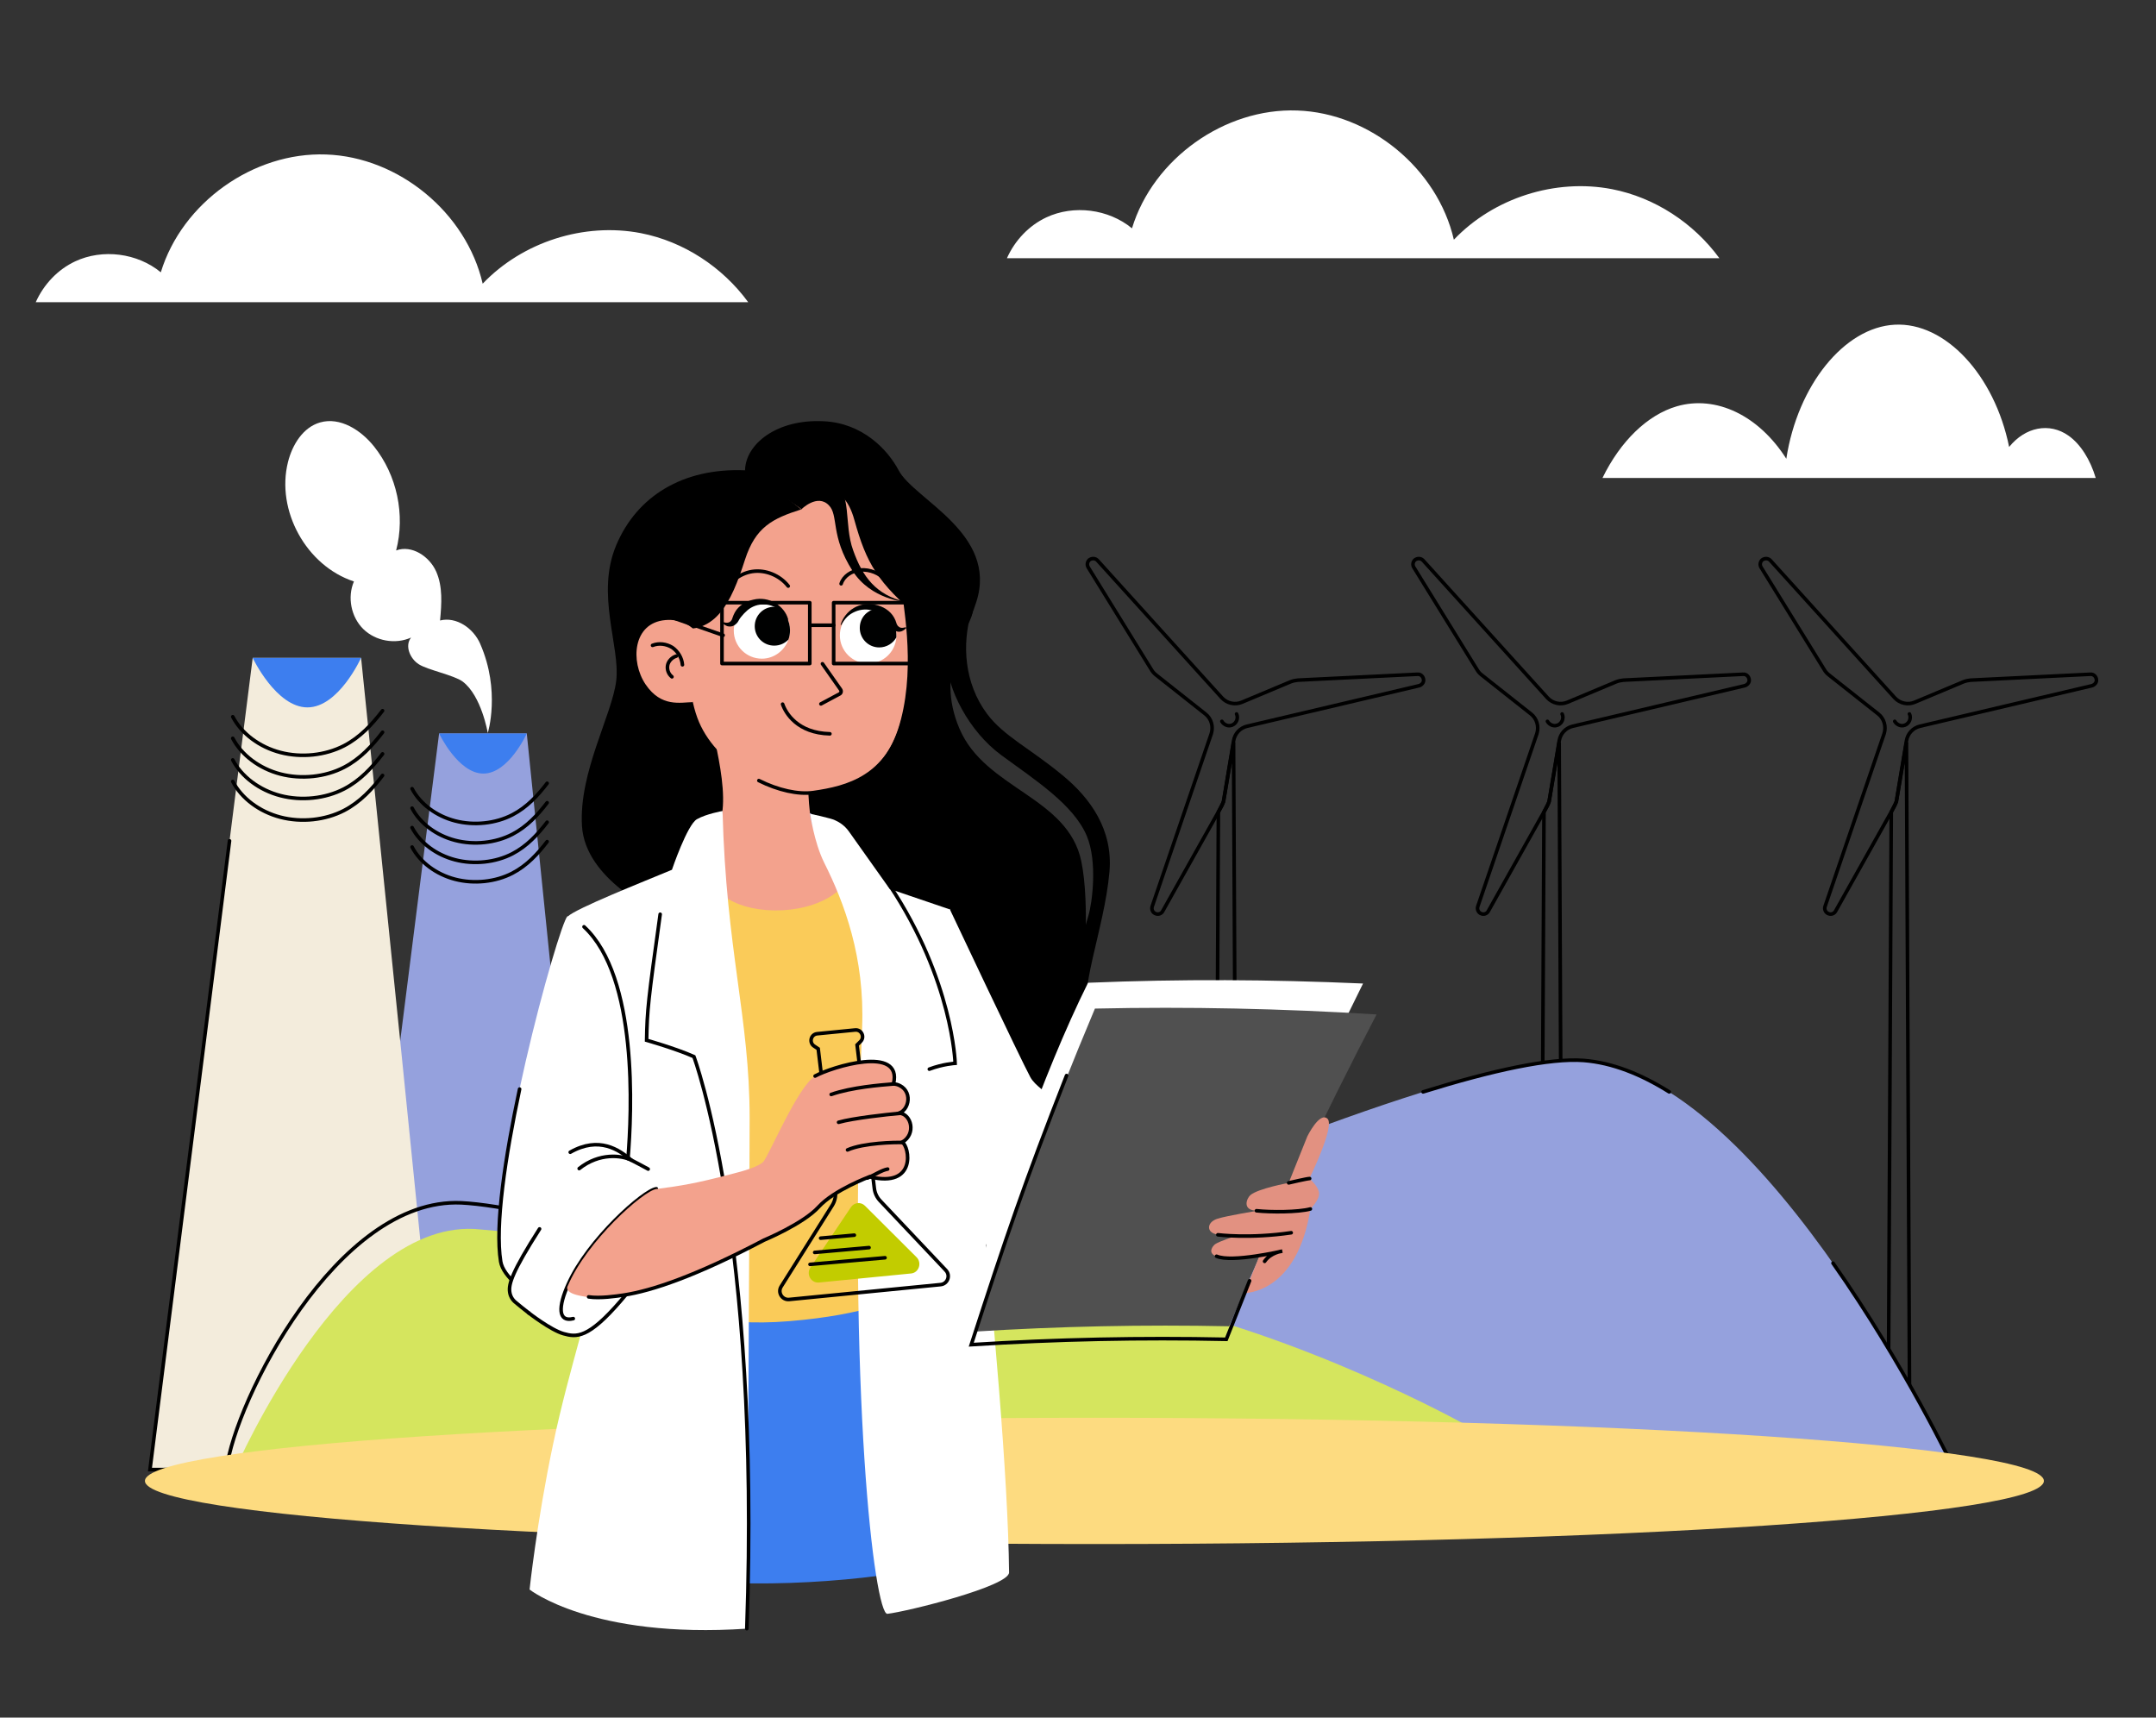
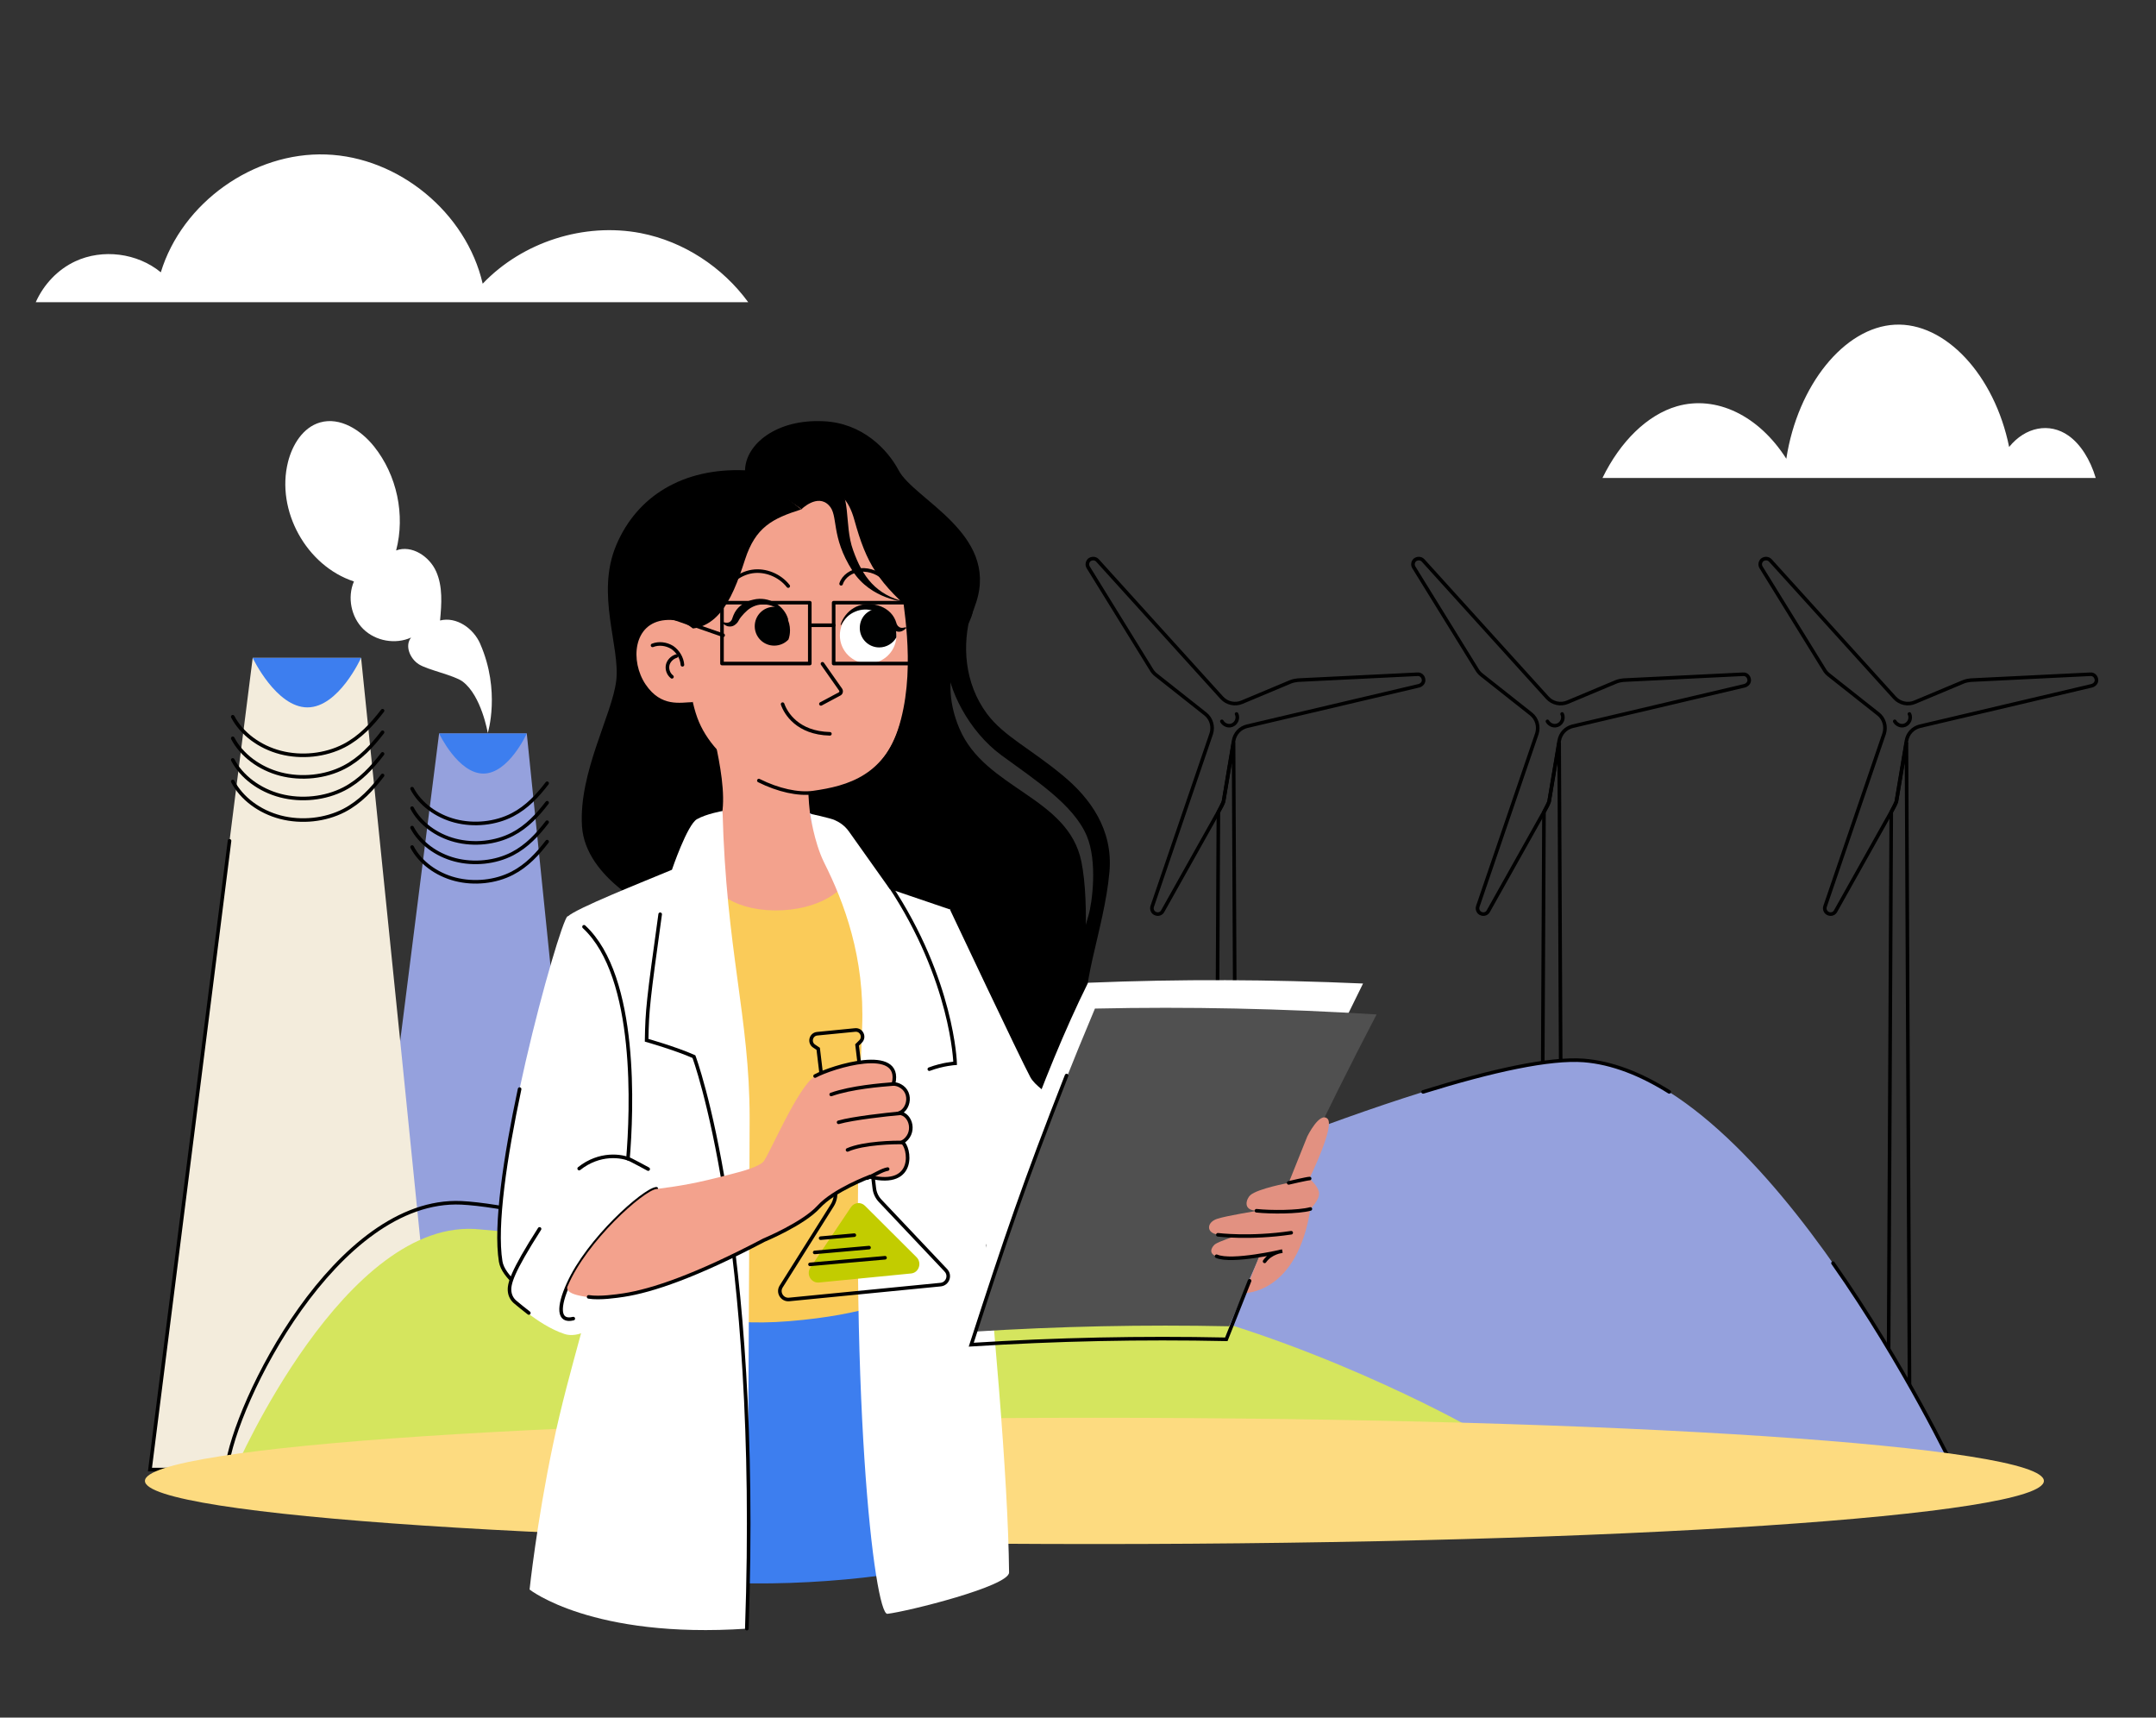
<svg xmlns="http://www.w3.org/2000/svg" width="236" height="188" viewBox="0 0 236 188" fill="none">
  <rect x="0" y="0" width="236" height="188" fill="#333333" stroke="none" />
  <g clip-path="url(#a)">
-     <path d="M188.21 28.262H110.221C111.082 26.332 112.61 24.698 114.529 23.797C117.536 22.387 121.344 22.877 123.909 24.991C126.231 17.374 134.045 11.809 141.996 12.095C149.958 12.369 157.352 18.47 159.143 26.236C163.501 21.662 170.246 19.508 176.446 20.703C181.138 21.615 185.396 24.415 188.207 28.262H188.21Z" fill="white" />
    <path d="M81.903 33.076H3.914C4.776 31.146 6.303 29.512 8.222 28.611C11.23 27.201 15.037 27.691 17.603 29.806C19.925 22.188 27.739 16.624 35.689 16.909C43.651 17.183 51.045 23.285 52.836 31.051C57.195 26.477 63.94 24.323 70.139 25.517C74.831 26.429 79.089 29.23 81.9 33.076H81.903Z" fill="white" />
    <path d="M175.408 52.315H229.402C228.805 50.312 227.747 48.617 226.418 47.682C224.337 46.218 221.699 46.726 219.924 48.922C218.317 41.017 212.907 35.245 207.403 35.54C201.891 35.825 196.772 42.156 195.533 50.213C192.515 45.468 187.845 43.231 183.552 44.471C180.305 45.417 177.357 48.322 175.411 52.315H175.408Z" fill="white" />
    <path d="M64.891 152.058C64.891 150.805 57.662 80.285 57.662 80.285H48.064L38.969 152.156L64.889 152.058H64.891Z" fill="#95A1DD" />
    <path d="M57.663 80.285H48.065C48.065 80.285 50.143 84.672 52.913 84.672C55.682 84.672 57.663 80.285 57.663 80.285Z" fill="#3D7EEF" />
    <path d="M59.89 92.12C58.869 93.449 57.691 94.744 56.085 95.575C54.239 96.532 51.889 96.778 49.816 96.238C47.743 95.698 45.977 94.378 45.107 92.713" stroke="black" stroke-width="0.392" stroke-miterlimit="10" stroke-linecap="round" />
    <path d="M59.89 89.992C58.869 91.321 57.691 92.616 56.085 93.447C54.239 94.404 51.889 94.65 49.816 94.11C47.743 93.57 45.977 92.25 45.107 90.585" stroke="black" stroke-width="0.392" stroke-miterlimit="10" stroke-linecap="round" />
    <path d="M59.89 87.862C58.869 89.191 57.691 90.487 56.085 91.317C54.239 92.274 51.889 92.52 49.816 91.98C47.743 91.441 45.977 90.12 45.107 88.455" stroke="black" stroke-width="0.392" stroke-miterlimit="10" stroke-linecap="round" />
    <path d="M59.89 85.733C58.869 87.062 57.691 88.358 56.085 89.189C54.239 90.145 51.889 90.391 49.816 89.852C47.743 89.312 45.977 87.991 45.107 86.326" stroke="black" stroke-width="0.392" stroke-miterlimit="10" stroke-linecap="round" />
    <path d="M48.463 160.734C48.463 159.187 39.527 72.008 39.527 72.008H27.66L16.416 160.857L48.46 160.734H48.463Z" fill="#F3ECDC" />
    <path d="M25.125 92.033L16.416 160.855L48.46 160.732" stroke="black" stroke-width="0.392" stroke-miterlimit="10" stroke-linecap="round" />
    <path d="M39.526 72.006H27.658C27.658 72.006 30.226 77.428 33.651 77.428C37.075 77.428 39.523 72.006 39.523 72.006H39.526Z" fill="#3D7EEF" />
    <path d="M41.876 84.877C40.743 86.351 39.437 87.789 37.655 88.713C35.604 89.773 32.999 90.047 30.7 89.448C28.4 88.85 26.442 87.384 25.477 85.537" stroke="black" stroke-width="0.392" stroke-miterlimit="10" stroke-linecap="round" />
    <path d="M41.876 82.517C40.743 83.991 39.437 85.429 37.655 86.352C35.604 87.412 32.999 87.687 30.7 87.088C28.4 86.489 26.442 85.023 25.477 83.177" stroke="black" stroke-width="0.392" stroke-miterlimit="10" stroke-linecap="round" />
    <path d="M41.876 80.152C40.743 81.627 39.437 83.065 37.655 83.988C35.604 85.048 32.999 85.322 30.7 84.724C28.4 84.125 26.442 82.659 25.477 80.813" stroke="black" stroke-width="0.392" stroke-miterlimit="10" stroke-linecap="round" />
    <path d="M41.876 77.791C40.743 79.265 39.437 80.703 37.655 81.626C35.604 82.687 32.999 82.961 30.7 82.362C28.4 81.764 26.442 80.298 25.477 78.451" stroke="black" stroke-width="0.392" stroke-miterlimit="10" stroke-linecap="round" />
    <path d="M52.566 70.469C51.824 68.774 49.967 67.468 48.17 67.915C48.338 66.108 48.481 64.206 47.74 62.547C46.998 60.888 45.062 59.615 43.361 60.25C44.377 56.358 43.454 52.011 40.944 48.869C39.515 47.079 37.226 45.602 35.024 46.242C33.158 46.785 31.997 48.684 31.525 50.567C30.19 55.88 33.536 61.94 38.742 63.643C38.001 65.372 38.426 67.535 39.769 68.855C41.112 70.173 43.283 70.559 44.998 69.784C44.279 70.679 44.88 72.098 45.851 72.713C46.822 73.329 49.718 73.911 50.638 74.596C52.703 76.138 53.394 80.23 53.394 80.23C53.394 80.23 54.823 75.631 52.563 70.469H52.566Z" fill="white" />
    <path d="M134.603 155.296H133.797C133.369 155.296 133.045 154.893 133.045 154.409L133.367 88.88L133.929 87.753L135.028 81.26L135.378 154.434C135.35 154.89 135.028 155.293 134.6 155.293L134.603 155.296Z" stroke="black" stroke-width="0.392" stroke-miterlimit="10" stroke-linecap="round" />
    <path d="M155.159 73.801L142.063 74.445C141.795 74.473 141.526 74.526 141.258 74.632L135.945 76.859C135.192 77.181 134.308 76.993 133.743 76.375L120.138 61.349C119.898 61.081 119.495 61.081 119.226 61.296C119.011 61.511 118.958 61.833 119.12 62.102L126.016 73.264C126.151 73.505 126.338 73.72 126.553 73.883L131.947 78.149C132.591 78.658 132.834 79.517 132.591 80.295L126.123 99.212C126.016 99.534 126.176 99.909 126.525 100.018C126.822 100.124 127.144 99.99 127.278 99.721L133.69 88.29C133.824 88.05 133.931 87.781 133.959 87.513L135.033 81.073C135.167 80.295 135.73 79.676 136.51 79.489L155.321 75.06C155.618 74.979 155.858 74.711 155.83 74.417C155.803 74.042 155.509 73.773 155.159 73.799V73.801Z" stroke="black" stroke-width="0.392" stroke-miterlimit="10" stroke-linecap="round" />
    <path d="M135.357 78.148C135.41 78.255 135.438 78.364 135.438 78.47C135.466 79.142 134.82 79.623 134.204 79.357C134.017 79.276 133.854 79.142 133.748 78.954" stroke="black" stroke-width="0.392" stroke-miterlimit="10" stroke-linecap="round" />
    <path d="M170.244 155.296H169.438C169.01 155.296 168.686 154.893 168.686 154.409L169.007 88.88L169.57 87.753L170.669 81.26L171.019 154.434C170.991 154.89 170.669 155.293 170.241 155.293L170.244 155.296Z" stroke="black" stroke-width="0.392" stroke-miterlimit="10" stroke-linecap="round" />
    <path d="M190.8 73.801L177.704 74.445C177.435 74.473 177.167 74.526 176.898 74.632L171.586 76.859C170.833 77.181 169.949 76.993 169.384 76.375L155.779 61.349C155.538 61.081 155.136 61.081 154.867 61.296C154.652 61.511 154.598 61.833 154.761 62.102L161.657 73.264C161.791 73.505 161.979 73.72 162.194 73.883L167.588 78.149C168.231 78.658 168.475 79.517 168.231 80.295L161.763 99.212C161.657 99.534 161.816 99.909 162.166 100.018C162.463 100.124 162.784 99.99 162.919 99.721L169.331 88.29C169.465 88.05 169.571 87.781 169.599 87.513L170.674 81.073C170.808 80.295 171.37 79.676 172.151 79.489L190.962 75.06C191.258 74.979 191.499 74.711 191.471 74.417C191.443 74.042 191.149 73.773 190.8 73.799V73.801Z" stroke="black" stroke-width="0.392" stroke-miterlimit="10" stroke-linecap="round" />
    <path d="M170.993 78.148C171.047 78.255 171.075 78.364 171.075 78.47C171.103 79.142 170.456 79.623 169.841 79.357C169.653 79.276 169.491 79.142 169.385 78.954" stroke="black" stroke-width="0.392" stroke-miterlimit="10" stroke-linecap="round" />
    <path d="M208.257 155.296H207.452C207.024 155.296 206.699 154.893 206.699 154.409L207.021 88.88L207.583 87.753L208.683 81.26L209.032 154.434C209.004 154.89 208.683 155.293 208.255 155.293L208.257 155.296Z" stroke="black" stroke-width="0.392" stroke-miterlimit="10" stroke-linecap="round" />
    <path d="M228.811 73.801L215.716 74.445C215.447 74.473 215.179 74.526 214.91 74.632L209.597 76.859C208.845 77.181 207.961 76.993 207.396 76.375L193.791 61.349C193.55 61.081 193.147 61.081 192.879 61.296C192.663 61.511 192.61 61.833 192.772 62.102L199.669 73.264C199.803 73.505 199.99 73.72 200.206 73.883L205.6 78.149C206.243 78.658 206.486 79.517 206.243 80.295L199.775 99.212C199.669 99.534 199.828 99.909 200.178 100.018C200.474 100.124 200.796 99.99 200.93 99.721L207.342 88.29C207.477 88.05 207.583 87.781 207.611 87.513L208.685 81.073C208.82 80.295 209.382 79.676 210.162 79.489L228.974 75.06C229.27 74.979 229.511 74.711 229.483 74.417C229.455 74.042 229.161 73.773 228.811 73.799V73.801Z" stroke="black" stroke-width="0.392" stroke-miterlimit="10" stroke-linecap="round" />
    <path d="M209.011 78.148C209.064 78.255 209.092 78.364 209.092 78.47C209.12 79.142 208.474 79.623 207.858 79.357C207.671 79.276 207.509 79.142 207.402 78.954" stroke="black" stroke-width="0.392" stroke-miterlimit="10" stroke-linecap="round" />
    <path d="M213.882 160.751C213.882 160.751 193.46 117.668 173.373 116.073C153.286 114.506 60.293 160.751 60.293 160.751H213.882Z" fill="#95A1DD" />
    <path d="M182.715 119.514C179.637 117.583 176.504 116.324 173.37 116.073C169.65 115.793 163.439 117.136 155.773 119.514" stroke="black" stroke-width="0.392" stroke-miterlimit="10" stroke-linecap="round" />
    <path d="M213.875 160.751C213.875 160.751 208.532 149.476 200.643 138.258" stroke="black" stroke-width="0.392" stroke-miterlimit="10" stroke-linecap="round" />
    <path d="M160.249 155.856C160.249 155.856 142.652 146.064 124.328 142.287C96.016 136.412 61.493 135.517 52.541 134.566C37.825 132.999 25.768 160.78 25.768 160.78L160.249 155.856Z" fill="#D5E55E" />
    <path d="M70.781 136.943C63.423 133.558 54.471 131.852 50.499 131.656C36.846 131.04 25.684 153.533 24.816 160.723" stroke="black" stroke-width="0.392" stroke-miterlimit="10" stroke-linecap="round" />
    <path d="M119.797 169.004C177.196 169.004 223.728 165.91 223.728 162.094C223.728 158.278 177.196 155.184 119.797 155.184C62.398 155.184 15.865 158.278 15.865 162.094C15.865 165.91 62.398 169.004 119.797 169.004Z" fill="#FDDB80" />
    <path d="M62.109 100.295C61.158 101.19 53.325 129.11 54.807 138.091C55.087 139.769 57.521 141.476 59.479 142.903L68.6 128.439C68.6 128.439 69.914 117.109 67.816 108.352C66.753 104.044 63.676 100.603 62.109 100.295Z" fill="white" />
    <path d="M56.878 119.206C55.311 126.564 54.164 134.145 54.807 138.09C55.087 139.769 57.521 141.475 59.479 142.902" stroke="black" stroke-width="0.392" stroke-miterlimit="10" stroke-linecap="round" />
    <path d="M103.262 137.084C106.955 148.61 109.753 152.974 109.165 168.697C106.536 172.921 67.285 177.034 61.074 167.522C61.074 167.522 62.249 155.408 68.152 140.469L103.262 137.084Z" fill="#3D7EEF" />
    <path d="M81.554 51.476C74.756 51.197 69.72 54.302 67.454 59.673C65.188 65.045 67.901 70.752 67.454 74.501C67.006 78.25 63.341 84.544 63.705 90.419C64.069 96.294 71.846 99.763 71.846 99.763C71.846 99.763 110.761 126.676 113.643 126.593C116.496 126.509 120.217 103.484 118.37 94.308C116.916 87.202 107.851 86.391 105.026 79.76C102.312 73.41 106.005 69.046 106.453 67.115C106.9 65.213 96.381 51.812 92.94 50.301C86.422 47.42 81.554 51.476 81.554 51.476Z" fill="black" />
    <path d="M106.31 67.059C105.303 70.5 105.527 74.752 108.045 78.137C109.863 80.571 112.717 81.886 116.298 84.851C119.375 87.369 121.837 90.838 121.446 95.398C120.886 101.833 117.809 108.883 119.291 111.653C118.032 110.785 116.997 107.176 119.152 100.182C119.543 98.868 120.159 94.335 118.956 91.482C117.501 88.069 113.36 85.411 109.584 82.641C106.059 80.04 103.681 75.424 103.569 72.066C103.485 69.353 105.639 69.437 106.31 67.059Z" fill="black" />
    <path d="M94.225 97.86C93.189 94.979 89.776 89.384 88.629 88.992C87.51 88.6 79.621 88.768 79.621 88.768L77.355 90.838L75.397 97.832L86.083 103.036L94.225 97.86Z" fill="#95A1DD" />
    <path d="M98.618 63.646C98.758 65.856 100.241 72.458 98.618 78.753C96.996 85.076 92.772 86.223 89.023 86.754C85.246 87.286 78.671 84.069 76.517 79.033C74.363 73.997 75.51 63.646 75.51 63.646L80.826 53.91L90.31 49.546L97.639 59.757L98.618 63.646Z" fill="#F3A28D" />
    <path d="M91.794 94.588C90.087 93.161 88.912 91.203 88.66 88.992C88.325 86.223 88.549 83.621 88.073 82.194C87.401 80.18 77.834 78.977 78.253 81.047C78.841 83.733 79.4 86.838 79.037 89.076C78.701 91.203 78.253 93.469 76.882 95.119C76.491 95.567 76.295 96.07 76.295 96.602C76.295 98.812 80.016 100.603 84.604 100.603C89.192 100.603 92.913 98.812 92.913 96.602C92.913 95.875 92.493 95.175 91.794 94.588Z" fill="#F3A28D" />
    <path d="M92.913 95.65C92.773 97.329 89.667 99.679 84.828 99.651C79.988 99.595 77.302 97.273 76.994 94.308C76.994 94.308 65.58 98.98 63.426 101.022L74.001 143.322C74.001 143.322 78.337 145.28 86.394 144.609C94.983 143.909 98.48 142.007 98.48 142.007L100.718 99.567L92.913 95.65Z" fill="#FACB59" />
    <path d="M73.552 95.202C70.194 96.601 63.06 99.427 62.137 100.322C62.137 100.322 68.796 122.675 66.921 131.963C64.571 143.797 62.417 149.168 60.515 158.204C58.752 166.597 57.969 173.983 57.969 173.983C57.969 173.983 64.795 179.41 81.776 178.263C81.776 178.263 82.056 133.39 82.056 122.367C82.056 111.344 79.482 104.043 79.091 88.768C79.091 88.768 77.328 89.075 76.293 89.663C75.23 90.25 73.552 95.202 73.552 95.202Z" fill="white" />
    <path d="M73.834 129.754C72.323 128.663 70.448 127.627 69.106 126.956C68.07 126.424 66.811 126.508 65.86 127.18C64.21 128.327 61.552 130.593 59.034 134.51C55.005 140.804 55.705 141.084 55.929 142.119C55.929 142.119 58.754 145.001 61.776 146.008C63.734 146.651 66.588 144.721 69.721 139.825C72.435 135.657 73.834 129.754 73.834 129.754Z" fill="white" />
    <path d="M90.027 72.654L92.013 75.48C92.125 75.648 92.07 75.872 91.902 75.956L89.859 77.047" stroke="black" stroke-width="0.392" stroke-miterlimit="10" stroke-linecap="round" />
    <path d="M85.666 77.074C86.002 78.053 87.289 80.236 90.842 80.32" stroke="black" stroke-width="0.392" stroke-miterlimit="10" stroke-linecap="round" />
-     <path d="M86.475 68.99C86.475 69.353 86.419 69.689 86.307 69.997C85.888 71.2 84.741 72.095 83.398 72.095C81.691 72.095 80.32 70.724 80.32 69.018C80.32 67.311 81.691 65.94 83.398 65.94C84.069 65.94 84.685 66.164 85.188 66.528C85.944 67.031 86.475 67.955 86.475 68.99Z" fill="white" />
    <path d="M98.116 69.52V69.772C98.004 71.367 96.662 72.626 95.039 72.626C93.332 72.626 91.934 71.255 91.934 69.548C91.934 67.841 93.304 66.471 95.039 66.471C95.431 66.471 95.794 66.527 96.13 66.666C97.277 67.058 98.116 68.177 98.116 69.52Z" fill="white" />
    <path d="M86.476 68.99C86.476 69.353 86.42 69.689 86.308 69.997C85.916 70.417 85.357 70.668 84.741 70.668C83.566 70.668 82.615 69.717 82.615 68.542C82.615 67.367 83.566 66.416 84.741 66.416C84.881 66.416 85.049 66.444 85.189 66.472C85.944 67.031 86.476 67.955 86.476 68.99Z" fill="#000101" />
    <path d="M98.114 69.521V69.773C97.75 70.416 97.051 70.864 96.24 70.864C95.064 70.864 94.113 69.912 94.113 68.737C94.113 67.562 94.981 66.695 96.1 66.611C97.275 67.059 98.114 68.178 98.114 69.521Z" fill="#000101" />
    <path d="M92.07 63.898C92.322 63.086 93.189 62.471 94.197 62.387C95.204 62.303 96.323 62.751 96.882 63.478" stroke="black" stroke-width="0.392" stroke-miterlimit="10" stroke-linecap="round" />
    <path d="M79.035 65.296C79.567 63.87 80.882 62.779 82.336 62.555C83.791 62.331 85.358 62.974 86.281 64.15" stroke="black" stroke-width="0.392" stroke-miterlimit="10" stroke-linecap="round" />
    <path d="M81.553 51.476C81.609 48.623 84.994 45.853 90.141 46.105C94.422 46.301 97.163 49.21 98.366 51.476C100.045 54.666 109.277 58.386 106.871 65.884C105.249 71.032 103.486 69.996 100.716 67.674C96.072 63.786 94.841 61.66 93.526 56.932C92.24 52.204 88.966 53.463 87.736 55.729L81.553 51.476Z" fill="black" />
    <path d="M87.708 55.756C87.372 54.189 88.911 51.588 91.121 52.679C93.331 53.798 92.324 57.323 93.387 60.232C94.422 63.142 95.877 65.1 99.094 65.883C99.094 65.883 95.346 65.632 93.331 62.498C90.869 58.666 91.821 56.4 90.73 55.308C89.471 53.993 87.708 55.756 87.708 55.756Z" fill="black" />
    <path d="M103.937 99.455C103.937 99.455 111.714 115.933 112.777 117.891C113.84 119.85 117.897 120.549 116.442 125.473L113.448 135.74L101.754 125.221C101.754 125.221 101.698 111.429 102.817 106.057C103.992 100.658 103.937 99.455 103.937 99.455Z" fill="white" />
    <path d="M109.557 139.405C112.606 141.196 116.047 140.412 117.446 138.622C118.845 136.831 118.733 134.313 119.544 132.803C120.356 131.292 118.034 129.446 118.034 129.446C118.034 129.446 118.761 127.515 117.978 126.592C117.222 125.641 107.319 121.025 102.898 126.284L109.557 139.405Z" fill="white" />
    <path d="M87.709 55.756C84.52 56.763 82.701 57.714 81.555 61.239C80.044 65.939 78.281 69.94 73.302 68.569C73.302 68.569 70.252 68.234 69.805 70.08C69.805 70.08 67.203 66.247 70.924 62.275C74.672 58.33 79.568 52.371 83.205 52.203L87.709 55.756Z" fill="black" />
    <path d="M75.849 76.851C74.478 76.879 72.38 77.439 70.673 74.921C68.967 72.403 69.275 68.178 72.828 67.871C76.38 67.563 77.528 71.284 77.528 71.284L75.849 76.851Z" fill="#F3A28D" />
    <path d="M71.428 70.64C72.127 70.36 72.938 70.472 73.582 70.864C74.197 71.283 74.645 72.011 74.701 72.766" stroke="black" stroke-width="0.392" stroke-miterlimit="10" stroke-linecap="round" />
    <path d="M73.553 74.082C73.162 73.774 72.994 73.27 73.078 72.823C73.162 72.375 73.553 71.955 74.029 71.815" stroke="black" stroke-width="0.392" stroke-miterlimit="10" stroke-linecap="round" />
    <path d="M92.018 68.374C92.241 67.646 92.745 66.975 93.444 66.555C94.144 66.136 95.011 65.996 95.822 66.192C96.634 66.359 97.445 66.835 97.865 67.59C97.977 67.786 98.06 67.982 98.116 68.178C98.144 68.318 98.228 68.43 98.284 68.514C98.368 68.598 98.48 68.681 98.62 68.71C98.76 68.737 98.956 68.71 99.151 68.653L99.207 68.737C99.068 68.877 98.9 69.017 98.676 69.101C98.452 69.185 98.172 69.157 97.948 69.017C97.725 68.905 97.557 68.71 97.445 68.486C97.361 68.318 97.277 68.206 97.165 68.066C96.969 67.814 96.746 67.562 96.494 67.367C96.242 67.143 95.962 66.975 95.626 66.863C94.983 66.639 94.256 66.667 93.612 66.947C93.276 67.087 92.969 67.283 92.717 67.534C92.465 67.786 92.241 68.094 92.073 68.43L92.018 68.374Z" fill="#000101" />
    <path d="M86.226 67.87C86.058 67.534 85.834 67.227 85.582 66.975C85.331 66.723 85.023 66.527 84.687 66.387C84.044 66.108 83.316 66.08 82.673 66.303C82.365 66.415 82.057 66.583 81.805 66.807C81.554 67.031 81.33 67.255 81.134 67.506C81.022 67.646 80.938 67.758 80.854 67.926C80.742 68.15 80.575 68.318 80.351 68.458C80.127 68.597 79.847 68.597 79.623 68.542C79.4 68.458 79.232 68.346 79.092 68.178L79.148 68.094C79.344 68.15 79.511 68.178 79.679 68.15C79.819 68.122 79.931 68.066 80.015 67.954C80.099 67.87 80.155 67.73 80.183 67.618C80.239 67.451 80.323 67.227 80.435 67.031C80.854 66.275 81.666 65.8 82.477 65.632C83.288 65.436 84.156 65.576 84.855 65.996C85.554 66.415 86.086 67.059 86.282 67.814L86.226 67.87Z" fill="#000101" />
    <path d="M98.873 78.753C97.25 85.076 92.774 86.223 89.025 86.754C87.375 86.978 85.193 86.502 83.066 85.439" stroke="black" stroke-width="0.392" stroke-miterlimit="10" stroke-linecap="round" />
    <path d="M72.264 100.07C70.949 109.526 70.837 110.561 70.781 113.863C70.781 113.863 73.943 114.758 75.957 115.653C75.957 115.653 83.259 135.097 81.748 178.264" stroke="black" stroke-width="0.392" stroke-miterlimit="10" stroke-linecap="round" />
    <path d="M70.952 127.963C70.281 127.6 69.665 127.264 69.106 126.984C68.07 126.453 65.609 126.145 63.398 127.907" stroke="black" stroke-width="0.392" stroke-miterlimit="10" stroke-linecap="round" />
    <path d="M68.74 126.817C69.159 121.725 69.859 106.926 63.928 101.442" stroke="black" stroke-width="0.392" stroke-miterlimit="10" stroke-linecap="round" />
-     <path d="M62.418 126.117C65.579 124.326 67.761 125.837 69.104 126.984" stroke="black" stroke-width="0.392" stroke-miterlimit="10" stroke-linecap="round" />
    <path d="M88.689 89.076C89.473 89.244 90.228 89.412 90.816 89.58C91.683 89.804 92.438 90.307 92.942 91.034L97.39 97.301L103.964 99.539C103.964 99.539 110.259 151.547 110.455 172.11C110.483 173.62 99.32 176.39 97.138 176.642C95.74 176.782 92.746 152.638 94.369 112.464C94.676 104.799 92.41 98.784 90.2 94.392C89.081 92.098 88.689 89.076 88.689 89.076Z" fill="white" />
    <path d="M97.389 96.91C104.299 107.317 104.551 116.382 104.551 116.382C104.551 116.382 103.208 116.466 101.725 117.025" stroke="black" stroke-width="0.392" stroke-miterlimit="10" stroke-linecap="round" />
-     <path d="M57.885 143.714C57.885 143.714 60.291 145.588 61.69 145.98C63.088 146.372 64.375 146.539 67.956 142.371C71.565 138.203 71.621 137.279 71.621 137.279" stroke="black" stroke-width="0.392" stroke-miterlimit="10" stroke-linecap="round" />
    <path d="M105.811 143.21C115.099 142.455 124.387 142.091 133.703 142.091C138.375 130.509 143.55 119.011 149.202 107.652C138.934 107.205 129.366 107.149 119.099 107.569C113.98 117.892 109.503 131.292 105.811 143.21Z" fill="white" />
    <path d="M106.621 145.756C115.909 145.168 125.225 144.973 134.541 145.168C139.437 133.67 144.809 122.284 150.684 111.037C140.416 110.394 130.121 110.17 119.854 110.394C114.93 122.088 110.538 133.894 106.621 145.756Z" fill="#505050" />
    <path d="M136.22 141.532C136.22 141.532 141.983 141.644 143.438 132.327C143.438 132.327 144.389 131.404 144.389 130.649C144.389 129.894 143.326 128.998 143.326 128.998C143.326 128.998 146.151 123.263 145.312 122.452C144.445 121.641 143.102 124.382 143.102 124.382L141.06 129.474C141.06 129.474 137.703 130.089 136.863 130.817C136.5 131.124 135.856 132.523 137.675 132.523C137.675 132.523 134.345 133.055 133.282 133.391C132.191 133.726 132.051 134.677 132.863 135.013C133.338 135.209 134.178 135.377 135.045 135.349C135.045 135.349 133.45 135.88 133.003 136.188C132.779 136.356 132.107 137.139 133.17 137.531C134.234 137.923 137.031 137.531 137.87 137.447L136.22 141.532Z" fill="#E29181" />
    <path d="M133.168 137.503C134.847 138.23 140.358 136.943 140.358 136.943C140.358 136.943 139.099 137.083 138.427 138.062" stroke="black" stroke-width="0.392" stroke-miterlimit="10" stroke-linecap="round" />
    <path d="M143.436 132.327C142.093 132.691 139.072 132.691 137.533 132.523" stroke="black" stroke-width="0.392" stroke-miterlimit="10" stroke-linecap="round" />
    <path d="M141.338 134.93C136.778 135.601 133.309 135.154 133.309 135.154" stroke="black" stroke-width="0.392" stroke-miterlimit="10" stroke-linecap="round" />
    <path d="M143.355 128.998C143.075 128.998 141.061 129.474 141.061 129.474" stroke="black" stroke-width="0.392" stroke-miterlimit="10" stroke-linecap="round" />
    <path d="M116.75 117.724C112.106 129.586 110.203 135.181 106.314 147.183C115.603 146.595 124.919 146.399 134.235 146.595L136.781 140.189" stroke="black" stroke-width="0.392" stroke-miterlimit="10" stroke-linecap="round" />
    <path d="M71.845 130.117C70.474 130.285 64.403 135.656 62.221 140.524C61.074 143.042 61.074 144.749 62.753 144.329" stroke="black" stroke-width="0.392" stroke-miterlimit="10" stroke-linecap="round" />
    <path d="M59.062 134.51C56.04 139.238 55.677 140.553 55.789 141.392C55.845 141.868 56.096 142.287 56.46 142.567C56.796 142.847 57.299 143.266 57.887 143.714" stroke="black" stroke-width="0.392" stroke-miterlimit="10" stroke-linecap="round" />
    <path d="M88.875 68.436H91.256" stroke="black" stroke-width="0.392" stroke-linecap="round" stroke-linejoin="round" />
    <path d="M79.155 69.532L73.699 67.635" stroke="black" stroke-width="0.392" stroke-linecap="round" stroke-linejoin="round" />
    <path d="M91.254 72.629H100.26V65.968H91.254V72.629Z" stroke="black" stroke-width="0.392" stroke-linecap="round" stroke-linejoin="round" />
    <path d="M79.031 72.629H88.641V65.968H79.031V72.629Z" stroke="black" stroke-width="0.392" stroke-linecap="round" stroke-linejoin="round" />
    <path d="M103.541 139.047L96.332 131.421C95.977 131.043 95.756 130.559 95.702 130.042L93.817 114.378L94.2 113.997C94.692 113.508 94.298 112.669 93.604 112.738L89.45 113.147C88.759 113.214 88.532 114.112 89.111 114.498L89.562 114.798L91.447 130.461C91.498 130.979 91.374 131.497 91.097 131.936L85.508 140.818C85.097 141.47 85.617 142.309 86.383 142.234L102.959 140.608C103.726 140.533 104.07 139.61 103.541 139.05V139.047Z" stroke="black" stroke-width="0.392" stroke-miterlimit="10" stroke-linecap="round" />
    <path d="M89.636 140.379L99.73 139.389C100.584 139.305 100.944 138.225 100.326 137.607L94.678 131.975C94.23 131.53 93.506 131.6 93.153 132.123L88.708 138.745C88.221 139.473 88.783 140.46 89.636 140.376V140.379Z" fill="#C2CC00" />
    <path d="M98.757 125.054C100.323 124.103 99.736 121.949 98.449 121.865C99.736 121.361 99.932 118.955 97.805 118.648C98.785 114.395 91.035 116.801 89.217 117.808C87.37 118.816 84.097 126.649 83.538 127.18C82.978 127.712 81.467 128.16 80.013 128.523C76.18 129.53 74.613 129.782 71.844 130.146C70.445 130.314 64.206 135.853 62.136 140.777C62.136 140.777 61.688 141.448 63.423 141.812C65.157 142.176 69.941 143.043 83.65 135.797C83.65 135.797 87.958 134.007 89.636 132.16C91.315 130.314 95.204 128.859 95.204 128.859C100.407 130.118 99.568 125.474 98.757 125.054Z" fill="#F3A28D" />
    <path d="M97.809 118.646C96.41 118.758 93.221 119.01 90.982 119.794" stroke="black" stroke-width="0.392" stroke-miterlimit="10" stroke-linecap="round" />
    <path d="M98.451 121.863C97.164 121.975 93.332 122.395 91.793 122.842" stroke="black" stroke-width="0.392" stroke-miterlimit="10" stroke-linecap="round" />
    <path d="M98.76 125.054C98.033 125.026 94.536 125.082 92.773 125.865" stroke="black" stroke-width="0.392" stroke-miterlimit="10" stroke-linecap="round" />
    <path d="M94.955 128.942C95.738 128.606 96.522 128.075 97.165 127.963" stroke="black" stroke-width="0.392" stroke-miterlimit="10" stroke-linecap="round" />
    <path d="M89.221 117.779C91.067 116.772 98.816 114.366 97.809 118.618C99.907 118.926 99.712 121.304 98.453 121.836C99.74 121.948 100.327 124.102 98.76 125.025C99.544 125.445 100.411 130.089 95.179 128.802C95.179 128.802 91.291 130.256 89.612 132.103C87.934 133.949 83.625 135.74 83.625 135.74C76.184 139.657 71.372 141.279 68.266 141.755C67.511 141.867 65.665 142.146 64.434 141.951" stroke="black" stroke-width="0.392" stroke-miterlimit="10" stroke-linecap="round" />
    <path d="M88.666 138.393L96.877 137.668" stroke="black" stroke-width="0.392" stroke-miterlimit="10" stroke-linecap="round" />
    <path d="M89.178 137.083L95.126 136.557" stroke="black" stroke-width="0.392" stroke-miterlimit="10" stroke-linecap="round" />
    <path d="M89.826 135.523L93.516 135.195" stroke="black" stroke-width="0.392" stroke-miterlimit="10" stroke-linecap="round" />
  </g>
  <defs>
    <clipPath id="a">
      <rect width="236" height="188" fill="white" />
    </clipPath>
  </defs>
</svg>